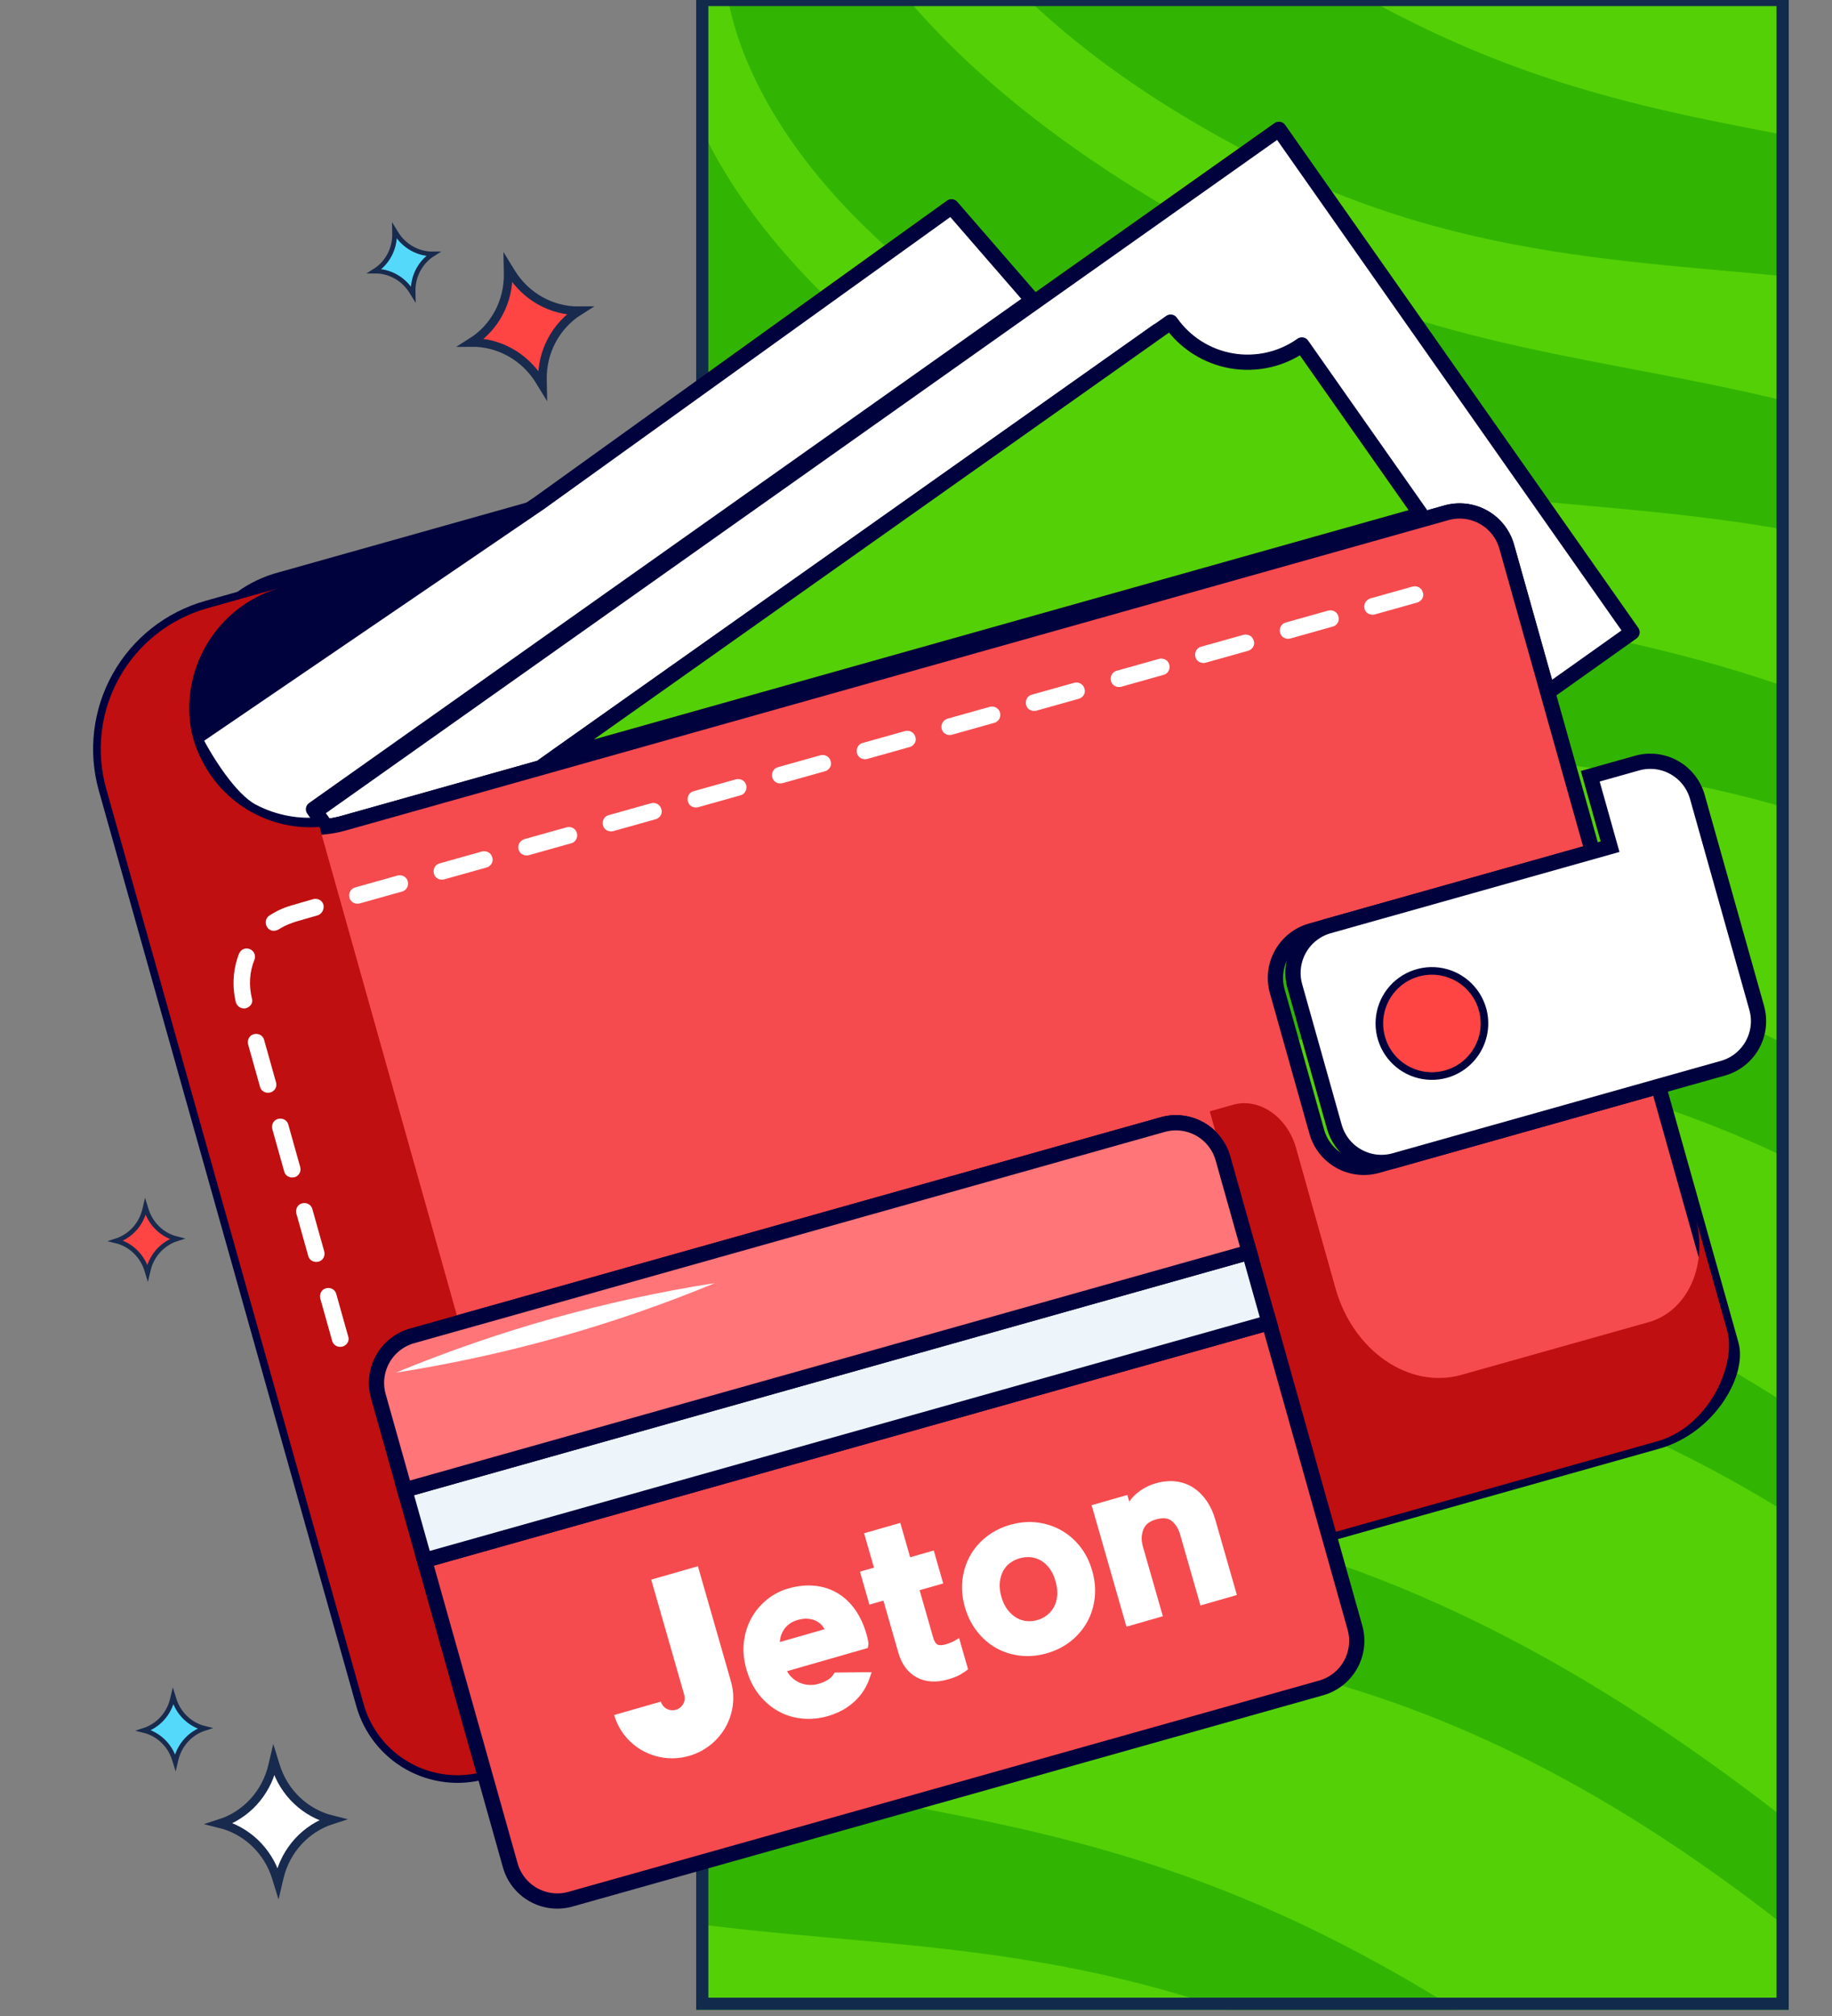
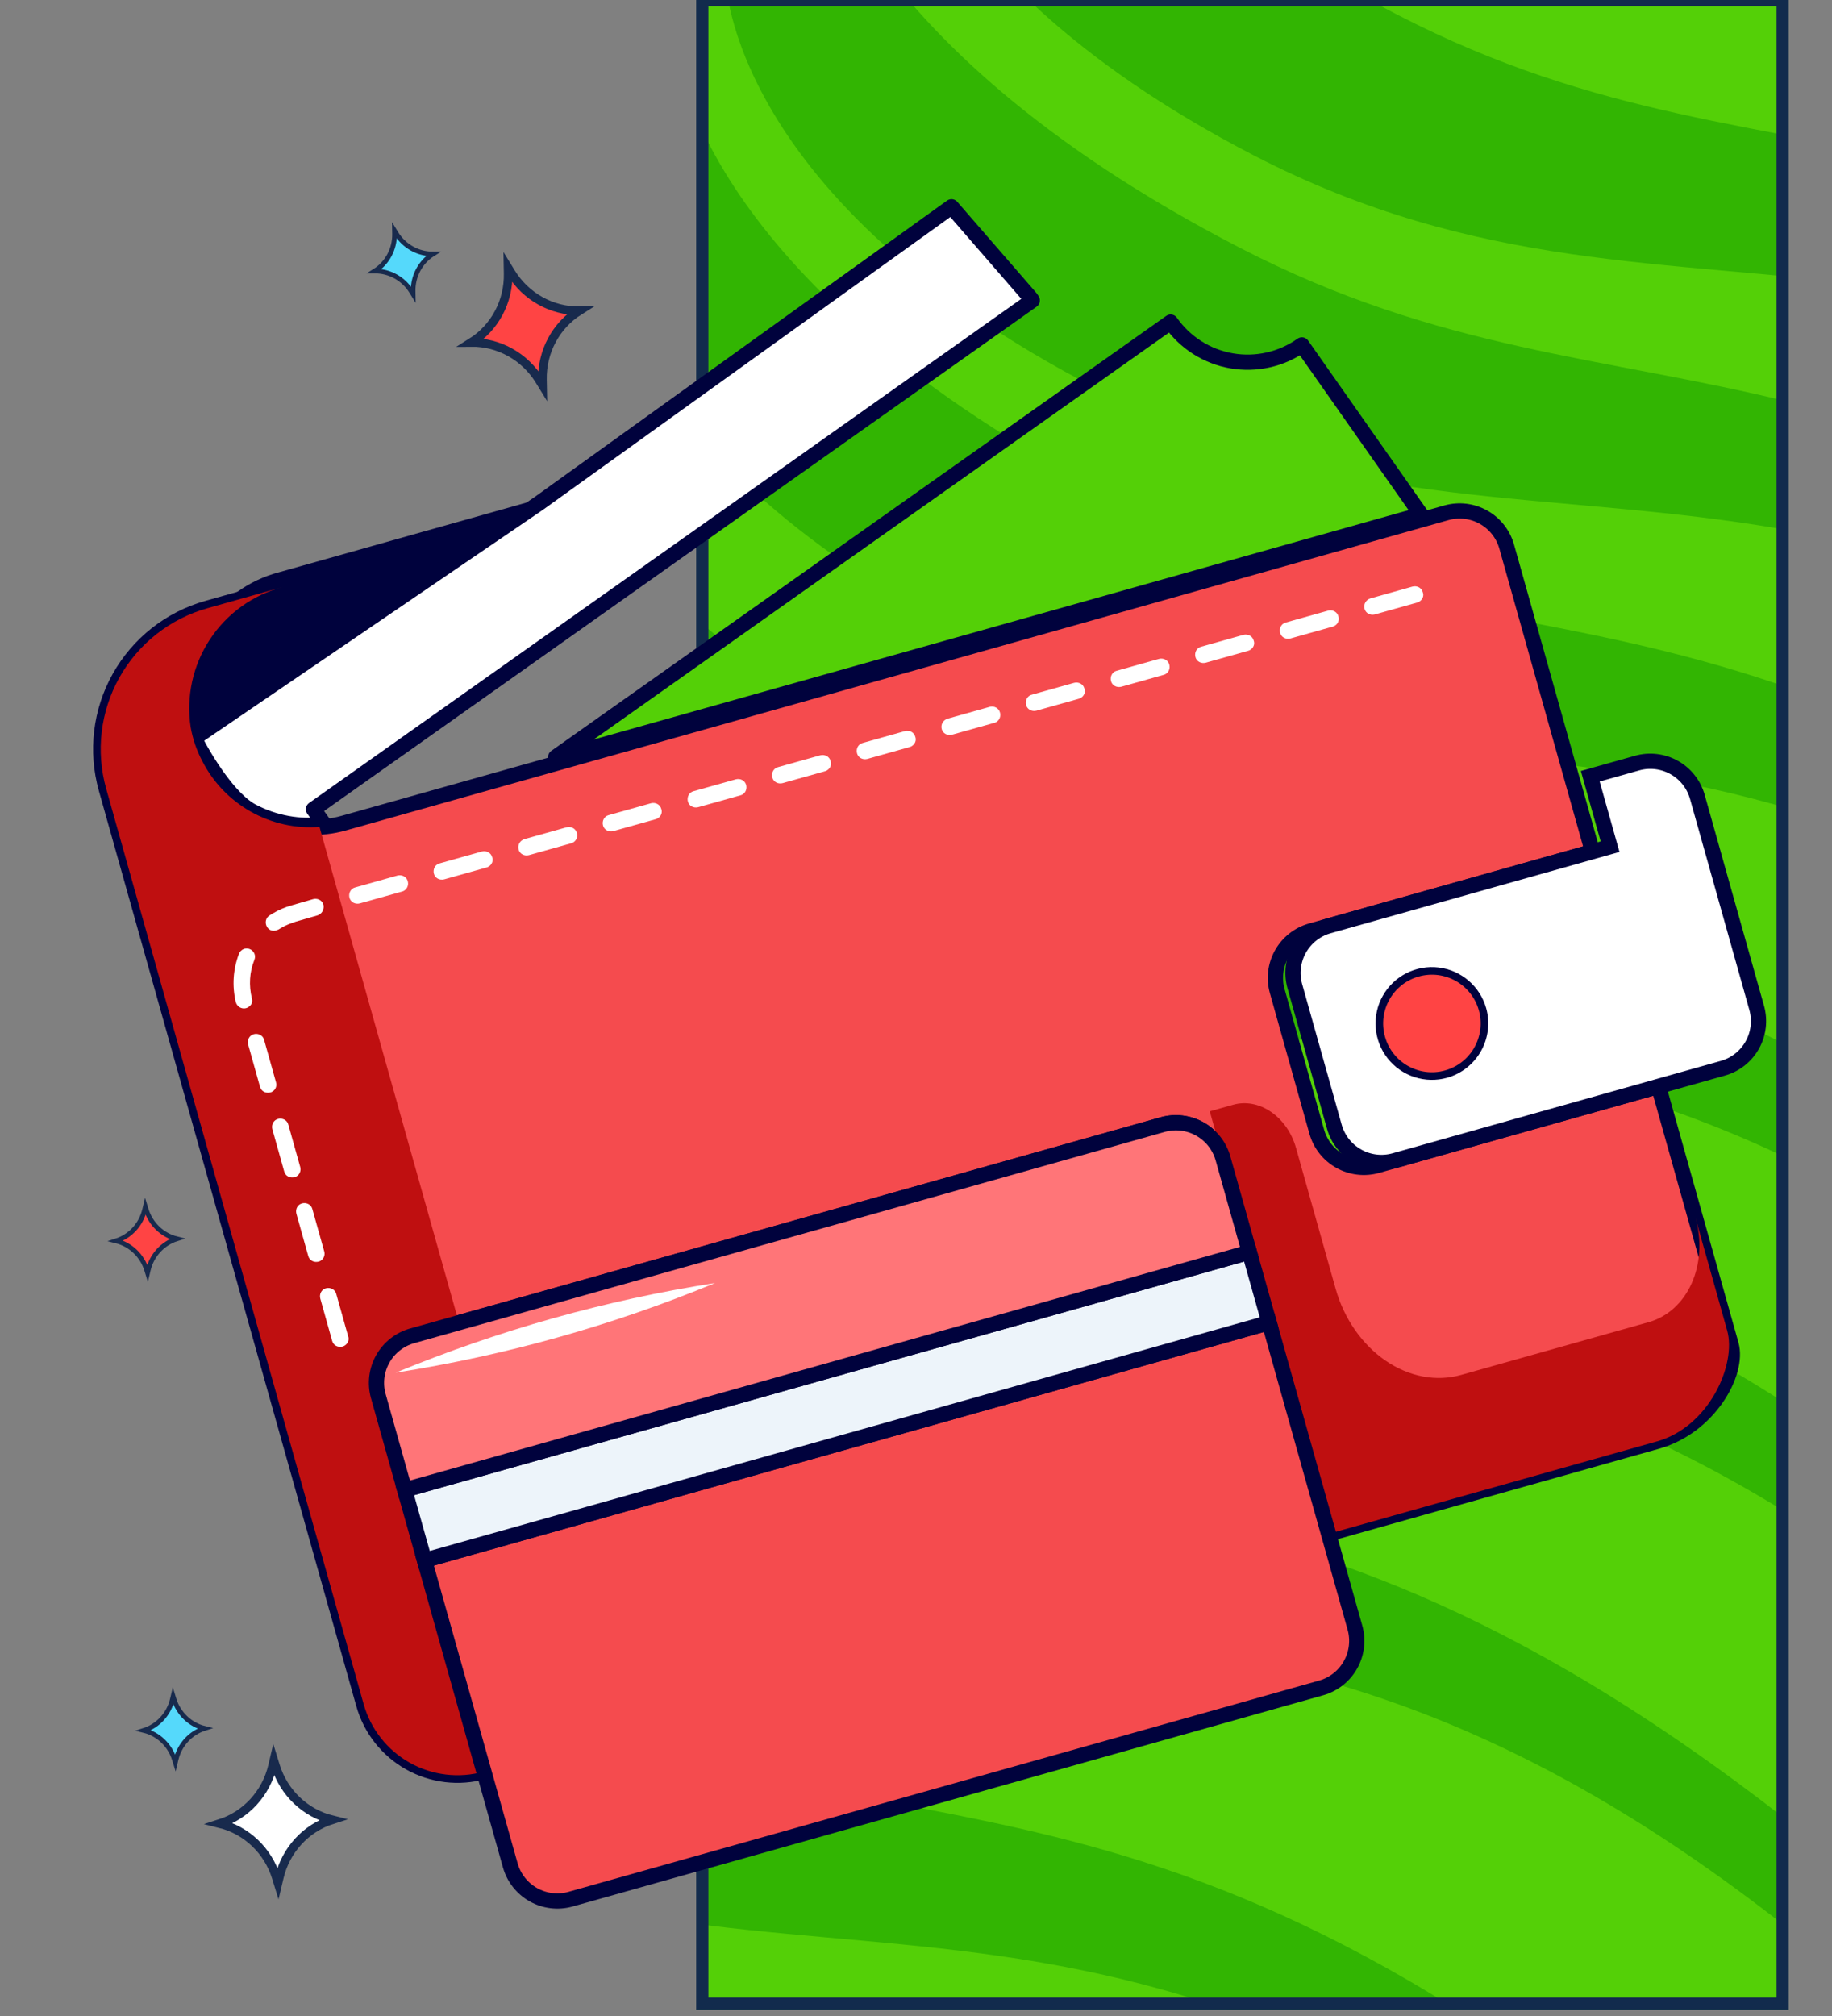
<svg xmlns="http://www.w3.org/2000/svg" width="300" height="330" viewBox="0 0 300 330" fill="none">
  <rect x="0" y="0" width="300" height="330" fill="#808080" stroke="none" />
  <g clip-path="url(#clip0_138_1333)">
    <g clip-path="url(#clip1_138_1333)">
      <rect x="114" y="-1" width="178.916" height="330" fill="#54D007" />
      <path d="M404.356 145.633C303.059 55.633 252.699 101.38 179.653 63.65C119.283 32.468 118.835 -3.38 118.835 -3.38L132.426 -29.725C132.426 -29.725 137.2 6.555 203.033 40.559C268.866 74.564 309.414 43.315 410.71 133.315L401.647 136.749L404.356 145.633Z" fill="#32B502" />
      <path d="M383.387 186.276C282.091 96.276 231.73 142.023 158.684 104.293C98.314 73.11 97.866 37.263 97.866 37.263L111.457 10.918C111.457 10.918 116.231 47.197 182.064 81.202C247.897 115.206 288.445 83.958 389.741 173.958L380.678 177.392L383.387 186.276Z" fill="#32B502" />
      <path d="M355.535 232.882C254.239 142.882 203.879 188.629 130.832 150.899C70.463 119.717 70.015 83.869 70.015 83.869L83.606 57.524C83.606 57.524 88.379 93.803 154.212 127.808C220.045 161.812 260.594 130.564 361.89 220.564L352.827 223.998L355.535 232.882Z" fill="#32B502" />
      <path d="M335.137 279.796C233.841 189.796 183.48 235.543 110.434 197.813C50.065 166.631 49.616 130.783 49.616 130.783L63.207 104.438C63.207 104.438 67.981 140.718 133.814 174.722C199.647 208.727 240.195 177.478 341.491 267.478L332.428 270.912L335.137 279.796Z" fill="#32B502" />
      <path d="M309.438 329.617C208.141 239.617 157.781 285.364 84.735 247.633C24.365 216.451 23.917 180.603 23.917 180.603L37.508 154.259C37.508 154.259 42.282 190.538 108.115 224.542C173.948 258.547 214.496 227.299 315.792 317.299L306.729 320.733L309.438 329.617Z" fill="#32B502" />
      <path d="M283.281 380.309C181.985 290.309 131.625 336.056 58.578 298.326C-1.791 267.143 -2.239 231.296 -2.239 231.296L11.352 204.951C11.352 204.951 16.125 241.23 81.959 275.235C147.792 309.239 188.34 277.991 289.636 367.991L280.573 371.425L283.281 380.309Z" fill="#32B502" />
      <path d="M430.129 107.473C328.833 17.473 278.473 63.22 205.426 25.49C145.057 -5.693 144.608 -41.54 144.608 -41.54L158.199 -67.885C158.199 -67.885 162.973 -31.606 228.806 2.399C294.639 36.403 335.187 5.155 436.484 95.155L427.42 98.589L430.129 107.473Z" fill="#32B502" />
    </g>
    <rect x="115" width="176.916" height="328" stroke="#122B4D" stroke-width="2" />
    <path d="M89.471 81.354L32.452 122.15C31.54 120.419 30.904 118.555 30.566 116.627C29.807 111.619 30.926 106.507 33.707 102.273C36.487 98.039 40.734 94.982 45.632 93.688L89.471 81.354Z" fill="#00023D" />
-     <path d="M209.433 21.166L267.261 103.497L253.438 113.315L246.725 89.455C246.146 87.42 244.785 85.698 242.94 84.663C241.096 83.628 238.916 83.366 236.878 83.933L230.539 85.716L211.034 57.95C209.379 59.123 207.509 59.956 205.532 60.403C203.554 60.85 201.507 60.901 199.509 60.553C197.511 60.206 195.602 59.467 193.891 58.378C192.18 57.29 190.702 55.874 189.54 54.212L88.833 125.42L88.876 125.574L56.294 134.741C55.342 135.01 54.369 135.2 53.386 135.31L51.608 132.825L169.317 49.536L209.433 21.166Z" fill="white" stroke="#00023D" stroke-width="2.495" stroke-linejoin="round" />
    <path d="M33.11 124.553C34.966 128.22 37.911 131.222 41.541 133.148C45.171 135.074 49.309 135.829 53.385 135.31C54.368 135.2 55.341 135.01 56.293 134.74L236.878 83.932C238.916 83.365 241.095 83.628 242.94 84.663C244.785 85.698 246.145 87.42 246.724 89.455L260.778 139.404L214.671 152.376C212.636 152.955 210.914 154.315 209.879 156.16C208.844 158.005 208.582 160.184 209.149 162.222L215.635 185.276C216.214 187.31 217.574 189.033 219.419 190.068C221.264 191.102 223.443 191.365 225.481 190.798L271.588 177.826L283.479 220.09C284.787 224.739 279.845 233.552 271.353 235.941L217.562 251.075L200.266 189.6C199.687 187.565 198.326 185.843 196.481 184.808C194.637 183.773 192.457 183.511 190.419 184.077L67.468 218.67C65.434 219.249 63.711 220.61 62.676 222.455C61.642 224.299 61.379 226.479 61.946 228.517L79.242 289.992C75.166 291.139 70.801 290.62 67.108 288.548C63.415 286.477 60.696 283.024 59.549 278.947L17.389 129.101C15.669 122.987 16.448 116.44 19.555 110.9C22.662 105.36 27.842 101.282 33.956 99.561L46.29 96.091C41.392 97.385 37.146 100.442 34.365 104.676C31.584 108.91 30.466 114.022 31.224 119.03C31.562 120.958 32.198 122.821 33.11 124.553Z" fill="#F54B4E" stroke="#00023D" stroke-width="2.495" />
    <path d="M213.191 56.463L232.696 84.229L91.034 124.086L90.99 123.933L191.698 52.725C192.859 54.387 194.338 55.803 196.049 56.891C197.76 57.98 199.669 58.719 201.667 59.066C203.665 59.414 205.711 59.362 207.689 58.916C209.667 58.469 211.537 57.635 213.191 56.463Z" fill="#54D007" stroke="#00023D" stroke-width="2.495" stroke-linejoin="round" />
    <path d="M88.313 82.346L155.813 33.847L168.757 48.759L169.041 49.176L51.332 132.466L53.109 134.951C49.033 135.47 44.895 134.715 41.265 132.789C37.635 130.863 33.669 124.513 31.813 120.847L88.313 82.346Z" fill="white" stroke="#00023D" stroke-width="2.495" stroke-linejoin="round" />
    <path d="M66.27 243.886L61.946 228.517C61.379 226.479 61.642 224.299 62.676 222.455C63.711 220.61 65.434 219.249 67.468 218.67L75.153 216.508L52.321 135.36C48.41 135.658 44.498 134.79 41.079 132.867C37.66 130.943 34.887 128.051 33.11 124.553C32.198 122.821 31.562 120.958 31.224 119.03C30.466 114.022 31.584 108.91 34.365 104.676C37.146 100.442 41.392 97.385 46.29 96.091L33.956 99.561C27.842 101.282 22.662 105.36 19.555 110.9C16.448 116.44 15.669 122.987 17.389 129.101L59.549 278.947C60.696 283.024 63.415 286.477 67.108 288.548C70.801 290.62 75.166 291.139 79.242 289.992L66.27 243.886Z" fill="#BF0F10" />
    <path d="M270.008 216.417L239.271 225.065C235.194 226.212 230.739 225.369 226.883 222.721C223.028 220.073 220.089 215.838 218.713 210.947L212.227 187.893C211.539 185.448 210.069 183.33 208.141 182.006C206.214 180.682 203.986 180.261 201.948 180.834L198.105 181.915L217.564 251.075L271.355 235.941C279.846 233.552 284.402 223.363 282.832 217.785L277.643 199.342C278.675 203.01 278.451 206.87 277.019 210.072C275.587 213.275 273.065 215.557 270.008 216.417Z" fill="#BF0F10" />
    <path d="M217.561 251.076L221.885 266.445C222.452 268.483 222.189 270.662 221.155 272.507C220.12 274.352 218.397 275.713 216.363 276.292L93.412 310.884C91.374 311.451 89.194 311.189 87.349 310.154C85.504 309.119 84.144 307.396 83.565 305.362L69.512 255.413L207.832 216.496L217.561 251.076Z" fill="#F54B4E" stroke="#00023D" stroke-width="2.495" />
    <path d="M204.59 204.969L207.833 216.495L203.99 217.577L73.355 254.331L69.513 255.412L66.269 243.886L70.112 242.805L200.747 206.05L204.59 204.969Z" fill="#EDF4FA" stroke="#00023D" stroke-width="2.495" />
    <path d="M200.267 189.601L204.591 204.969L66.271 243.886L61.947 228.517C61.38 226.48 61.643 224.3 62.678 222.455C63.712 220.61 65.435 219.25 67.47 218.671L190.421 184.078C192.459 183.511 194.638 183.774 196.483 184.809C198.328 185.843 199.688 187.566 200.267 189.601Z" fill="#FF7578" stroke="#00023D" stroke-width="2.495" />
    <path d="M277.947 130.427L287.676 165.007C288.243 167.045 287.98 169.224 286.946 171.069C285.911 172.914 284.188 174.275 282.154 174.854L228.363 189.988C226.325 190.555 224.146 190.292 222.301 189.257C220.456 188.223 219.095 186.5 218.516 184.466L212.03 161.412C211.463 159.374 211.726 157.195 212.761 155.35C213.795 153.505 215.518 152.145 217.553 151.566L263.659 138.593L260.416 127.067L268.101 124.905C270.138 124.338 272.318 124.601 274.163 125.635C276.008 126.67 277.368 128.393 277.947 130.427ZM242.169 165.372C241.741 163.852 240.872 162.493 239.673 161.467C238.473 160.441 236.995 159.793 235.428 159.607C233.86 159.42 232.272 159.703 230.865 160.419C229.457 161.135 228.294 162.252 227.522 163.629C226.749 165.006 226.403 166.581 226.526 168.155C226.649 169.729 227.236 171.231 228.212 172.472C229.189 173.713 230.511 174.636 232.013 175.124C233.514 175.613 235.127 175.646 236.646 175.218C238.681 174.639 240.404 173.279 241.438 171.434C242.473 169.589 242.736 167.41 242.169 165.372Z" fill="white" stroke="#00023D" stroke-width="2.495" />
    <path d="M236.645 175.218C240.889 174.024 243.362 169.615 242.168 165.371C240.974 161.127 236.565 158.655 232.321 159.849C228.077 161.043 225.605 165.451 226.799 169.695C227.993 173.939 232.401 176.412 236.645 175.218Z" fill="#FF4444" />
    <path d="M56.439 220.264C56.344 220.323 56.249 220.381 56.077 220.421C55.341 220.609 54.581 220.222 54.393 219.487L52.449 212.561C52.261 211.825 52.648 211.065 53.383 210.877C54.119 210.689 54.879 211.075 55.067 211.811L57.011 218.737C57.236 219.319 56.963 219.944 56.439 220.264ZM232.42 98.479C232.324 98.537 232.229 98.596 232.057 98.635L225.131 100.579C224.395 100.767 223.636 100.381 223.448 99.645C223.259 98.909 223.675 98.197 224.382 97.962L231.308 96.018C232.043 95.83 232.803 96.216 232.991 96.952C233.216 97.534 232.944 98.159 232.42 98.479ZM52.522 206.365C52.427 206.423 52.332 206.481 52.16 206.521C51.424 206.709 50.664 206.323 50.476 205.587L48.532 198.661C48.344 197.925 48.731 197.166 49.467 196.978C50.202 196.79 50.962 197.176 51.15 197.912L53.094 204.838C53.271 205.449 52.999 206.074 52.522 206.365ZM218.597 102.414C218.501 102.473 218.406 102.531 218.234 102.571L211.308 104.515C210.572 104.703 209.813 104.316 209.625 103.581C209.437 102.845 209.823 102.085 210.559 101.897L217.485 99.953C218.22 99.765 218.98 100.151 219.168 100.887C219.346 101.499 219.121 102.094 218.597 102.414ZM204.726 106.379C204.631 106.437 204.536 106.495 204.364 106.535L197.438 108.479C196.702 108.667 195.942 108.281 195.754 107.545C195.566 106.809 195.952 106.05 196.688 105.862L203.614 103.918C204.35 103.73 205.109 104.116 205.298 104.852C205.523 105.434 205.25 106.059 204.726 106.379ZM190.903 110.314C190.808 110.372 190.713 110.431 190.541 110.47L183.615 112.414C182.879 112.602 182.119 112.216 181.931 111.48C181.743 110.745 182.129 109.985 182.865 109.797L189.791 107.853C190.527 107.665 191.287 108.051 191.475 108.787C191.652 109.398 191.38 110.023 190.903 110.314ZM177.004 114.231C176.908 114.289 176.813 114.348 176.641 114.387L169.715 116.331C168.979 116.519 168.22 116.133 168.031 115.397C167.843 114.661 168.23 113.902 168.965 113.714L175.891 111.77C176.627 111.582 177.387 111.968 177.575 112.704C177.8 113.286 177.527 113.911 177.004 114.231ZM48.587 192.542C48.492 192.6 48.397 192.658 48.224 192.698C47.489 192.886 46.729 192.5 46.541 191.764L44.597 184.838C44.409 184.102 44.795 183.343 45.531 183.155C46.267 182.967 47.026 183.353 47.215 184.089L49.158 191.015C49.336 191.626 49.063 192.251 48.587 192.542ZM163.181 118.166C163.085 118.225 162.99 118.283 162.818 118.323L155.892 120.266C155.156 120.455 154.397 120.068 154.209 119.333C154.021 118.597 154.436 117.885 155.143 117.649L162.069 115.705C162.804 115.517 163.564 115.903 163.752 116.639C163.929 117.251 163.657 117.875 163.181 118.166ZM149.31 122.131C149.215 122.189 149.119 122.247 148.947 122.287L142.021 124.231C141.286 124.419 140.526 124.033 140.338 123.297C140.15 122.561 140.536 121.802 141.272 121.614L148.198 119.67C148.934 119.482 149.693 119.868 149.881 120.604C150.107 121.186 149.834 121.811 149.31 122.131ZM135.439 126.095C135.344 126.154 135.249 126.212 135.077 126.252L128.151 128.195C127.415 128.383 126.655 127.997 126.467 127.261C126.279 126.526 126.666 125.766 127.401 125.578L134.327 123.634C135.063 123.446 135.823 123.832 136.011 124.568C136.236 125.15 135.963 125.775 135.439 126.095ZM44.623 178.671C44.527 178.73 44.432 178.788 44.26 178.828C43.524 179.016 42.765 178.629 42.577 177.894L40.633 170.968C40.445 170.232 40.831 169.472 41.567 169.284C42.302 169.096 43.062 169.482 43.25 170.218L45.194 177.144C45.371 177.755 45.147 178.351 44.623 178.671ZM121.617 130.031C121.521 130.089 121.426 130.147 121.254 130.187L114.328 132.131C113.592 132.319 112.833 131.933 112.645 131.197C112.456 130.461 112.843 129.701 113.579 129.513L120.505 127.569C121.24 127.381 122 127.768 122.188 128.503C122.336 129.067 122.141 129.71 121.617 130.031ZM107.717 133.948C107.622 134.006 107.526 134.064 107.354 134.104L100.428 136.048C99.693 136.236 98.933 135.849 98.745 135.114C98.557 134.378 98.943 133.618 99.679 133.43L106.605 131.486C107.341 131.298 108.1 131.685 108.288 132.42C108.513 133.003 108.241 133.627 107.717 133.948ZM93.894 137.883C93.799 137.941 93.704 137.999 93.531 138.039L86.605 139.983C85.87 140.171 85.11 139.785 84.922 139.049C84.734 138.313 85.149 137.601 85.856 137.365L92.782 135.422C93.518 135.234 94.277 135.62 94.465 136.356C94.643 136.967 94.37 137.592 93.894 137.883ZM80.023 141.847C79.928 141.906 79.833 141.964 79.661 142.004L72.735 143.947C71.999 144.135 71.239 143.749 71.051 143.013C70.863 142.278 71.25 141.518 71.985 141.33L78.911 139.386C79.647 139.198 80.407 139.584 80.595 140.32C80.82 140.902 80.547 141.527 80.023 141.847ZM40.687 164.848C40.592 164.907 40.449 164.994 40.277 165.034C39.541 165.222 38.8 164.759 38.612 164.023C37.987 161.395 38.156 158.674 39.14 156.109C39.431 155.408 40.204 155.066 40.905 155.357C41.607 155.648 41.948 156.421 41.657 157.123C40.85 159.121 40.734 161.286 41.24 163.398C41.436 163.933 41.211 164.528 40.687 164.848ZM66.201 145.783C66.105 145.841 66.01 145.899 65.838 145.939L58.912 147.883C58.176 148.071 57.416 147.684 57.228 146.949C57.041 146.213 57.427 145.453 58.163 145.265L65.088 143.321C65.824 143.133 66.584 143.52 66.772 144.255C66.949 144.867 66.677 145.491 66.201 145.783ZM52.301 149.699C52.206 149.758 52.11 149.816 51.938 149.856L48.49 150.851C47.611 151.127 46.714 151.479 45.952 151.945L45.618 152.149C44.875 152.538 44.136 152.4 43.729 151.734C43.35 151.114 43.477 150.252 44.144 149.844L44.572 149.582C45.573 148.97 46.661 148.502 47.836 148.176L51.284 147.18C52.02 146.992 52.779 147.378 52.968 148.114C53.097 148.754 52.825 149.379 52.301 149.699Z" fill="white" />
    <g clip-path="url(#clip2_138_1333)">
      <path d="M96.032 297.351L85.21 259.612L87.122 259.064L97.944 296.803L96.032 297.351ZM106.694 258.762L106.64 258.573L114.288 256.38L119.699 275.249C121.193 280.46 118.124 285.911 112.844 287.425C107.564 288.939 102.072 285.942 100.578 280.732L108.226 278.539C108.525 279.581 109.623 280.18 110.68 279.877C111.735 279.575 112.349 278.484 112.05 277.442L106.694 258.762ZM137.162 260.784C138.267 261.445 139.235 262.357 140.038 263.494C140.829 264.615 141.453 265.961 141.893 267.496C141.999 267.864 142.081 268.203 142.137 268.503C142.214 268.921 142.228 269.111 142.195 269.284L142.104 269.764L128.876 273.557C129.027 273.837 129.204 274.092 129.407 274.317C129.786 274.741 130.228 275.083 130.72 275.334C131.211 275.584 131.746 275.739 132.312 275.796C132.874 275.853 133.457 275.797 134.044 275.628C135.201 275.296 136.011 274.794 136.449 274.135L136.684 273.783L142.732 273.717L142.384 274.757C142.075 275.679 141.608 276.552 140.994 277.352C140.382 278.149 139.617 278.863 138.719 279.473C137.821 280.084 136.758 280.568 135.559 280.912C134.196 281.302 132.812 281.44 131.445 281.321C130.068 281.201 128.763 280.814 127.564 280.171C126.369 279.53 125.289 278.624 124.355 277.478C123.42 276.332 122.706 274.912 122.231 273.257C121.786 271.705 121.647 270.197 121.816 268.774C121.986 267.355 122.399 266.043 123.045 264.874C123.692 263.705 124.546 262.687 125.585 261.845C126.627 261.001 127.801 260.387 129.072 260.023C130.592 259.587 132.053 259.435 133.413 259.573C134.789 259.712 136.049 260.119 137.162 260.784ZM127.701 268.789L135.039 266.685C134.947 266.526 134.846 266.373 134.735 266.228C134.472 265.882 134.141 265.599 133.75 265.385C133.354 265.169 132.891 265.033 132.373 264.978C131.853 264.924 131.254 264.993 130.593 265.182C130.016 265.348 129.524 265.596 129.132 265.919C128.734 266.248 128.421 266.622 128.2 267.029C127.973 267.448 127.82 267.897 127.746 268.363C127.723 268.507 127.707 268.65 127.701 268.789ZM173.728 250.463C174.93 251.131 175.988 252.037 176.872 253.157C177.755 254.277 178.42 255.605 178.85 257.103C179.28 258.601 179.42 260.085 179.269 261.513C179.117 262.945 178.702 264.282 178.036 265.486C177.37 266.688 176.471 267.748 175.362 268.637C174.251 269.527 172.928 270.196 171.429 270.626C169.957 271.048 168.488 271.18 167.063 271.018C165.635 270.856 164.308 270.433 163.117 269.76C161.929 269.089 160.877 268.174 159.99 267.041C159.105 265.912 158.438 264.579 158.008 263.08C157.578 261.579 157.44 260.101 157.595 258.685C157.751 257.268 158.16 255.942 158.812 254.745C159.465 253.543 160.366 252.481 161.491 251.587C162.614 250.694 163.929 250.028 165.402 249.606C166.901 249.176 168.377 249.042 169.791 249.208C171.202 249.374 172.527 249.796 173.728 250.463ZM173.123 261.192C173.186 260.48 173.093 259.684 172.846 258.825C172.6 257.967 172.26 257.249 171.835 256.693C171.416 256.144 170.936 255.715 170.407 255.418C169.885 255.124 169.328 254.95 168.752 254.899C168.159 254.849 167.561 254.909 166.971 255.078C166.381 255.247 165.841 255.514 165.366 255.87C164.907 256.216 164.535 256.654 164.261 257.172C163.978 257.707 163.796 258.332 163.72 259.031C163.644 259.728 163.729 260.514 163.975 261.369C164.22 262.225 164.566 262.945 165.005 263.508C165.443 264.072 165.93 264.511 166.452 264.813C166.964 265.111 167.518 265.292 168.098 265.352C168.689 265.413 169.285 265.36 169.871 265.192C170.457 265.024 170.991 264.753 171.46 264.388C171.922 264.028 172.304 263.575 172.594 263.044C172.884 262.513 173.062 261.89 173.123 261.192ZM197.667 245.786C198.242 246.65 198.69 247.634 198.999 248.712L202.548 261.09L196.583 262.8L193.25 251.177C192.973 250.211 192.495 249.456 191.83 248.934C191.237 248.469 190.389 248.403 189.238 248.733C188.207 249.029 187.552 249.559 187.237 250.353C186.891 251.226 186.869 252.159 187.169 253.207L190.426 264.566L184.461 266.276L178.758 246.388L184.608 244.711L184.923 245.808C185.231 245.345 185.597 244.93 186.016 244.568C186.975 243.74 188.046 243.153 189.199 242.823C190.451 242.464 191.622 242.359 192.68 242.51C193.747 242.663 194.712 243.033 195.551 243.61C196.368 244.175 197.08 244.906 197.667 245.786ZM155.679 268.879C156.05 268.721 156.154 268.666 156.177 268.653L157.06 268.143L158.523 273.245L158.098 273.573C158.002 273.647 157.818 273.775 157.246 274.114C156.781 274.39 156.122 274.648 155.232 274.903C153.3 275.457 151.585 275.348 150.134 274.58C148.676 273.81 147.655 272.436 147.099 270.496L144.664 262.005L142.369 262.663L140.822 257.266L143.116 256.609L141.504 250.985L147.431 249.285L149.044 254.909L152.906 253.801L154.454 259.198L150.591 260.305L152.82 268.079C152.987 268.66 153.225 269.045 153.508 269.194C153.801 269.347 154.272 269.338 154.87 269.166C155.143 269.088 155.415 268.991 155.679 268.879ZM55.352 281.567C55.2 281.657 55.017 281.524 55.056 281.354C55.928 277.552 58.308 274.086 61.957 271.91C65.606 269.735 69.807 269.276 73.598 270.297C73.768 270.343 73.8 270.566 73.649 270.656L55.352 281.567ZM79.222 273.204C80.445 274.22 81.522 275.448 82.388 276.879C83.255 278.31 83.842 279.83 84.171 281.378C84.189 281.461 84.151 281.546 84.078 281.589L60.183 295.838C60.11 295.882 60.017 295.875 59.952 295.822C58.729 294.806 57.653 293.578 56.786 292.147C55.92 290.716 55.332 289.196 55.003 287.647C54.985 287.565 55.023 287.48 55.097 287.437L78.991 273.187C79.064 273.144 79.158 273.15 79.222 273.204ZM83.823 287.459C83.974 287.369 84.157 287.502 84.118 287.672C83.246 291.473 80.866 294.94 77.218 297.116C73.569 299.291 69.368 299.749 65.576 298.729C65.407 298.683 65.374 298.46 65.525 298.37L83.823 287.459Z" fill="white" />
    </g>
    <path d="M94.855 50.874C90.334 50.918 86.097 48.551 83.693 44.637L83.195 43.826L83.213 44.778C83.303 49.37 81.015 53.65 77.185 56.054C81.707 56.01 85.943 58.377 88.348 62.291L88.846 63.102L88.827 62.151C88.738 57.558 91.026 53.278 94.855 50.874Z" fill="#FF4444" stroke="#182A4D" stroke-width="1.409" />
    <path d="M54.383 297.885C49.992 296.802 46.478 293.456 45.123 289.067L44.842 288.157L44.624 289.084C43.568 293.554 40.287 297.13 35.979 298.506C40.37 299.588 43.884 302.935 45.239 307.324L45.52 308.234L45.739 307.307C46.795 302.837 50.075 299.261 54.383 297.885Z" fill="white" stroke="#182A4D" stroke-width="1.409" />
    <path d="M70.918 41.568C68.469 41.592 66.174 40.31 64.872 38.19L64.602 37.75L64.612 38.266C64.661 40.753 63.421 43.072 61.347 44.374C63.796 44.35 66.091 45.632 67.393 47.752L67.663 48.192L67.653 47.676C67.605 45.189 68.844 42.87 70.918 41.568Z" fill="#55D9FB" stroke="#182A4D" stroke-width="0.763" />
    <path d="M33.515 282.916C31.137 282.33 29.233 280.517 28.5 278.14L28.348 277.647L28.229 278.149C27.657 280.57 25.88 282.508 23.547 283.253C25.925 283.839 27.829 285.652 28.562 288.029L28.715 288.522L28.833 288.02C29.405 285.599 31.182 283.662 33.515 282.916Z" fill="#55D9FB" stroke="#182A4D" stroke-width="0.763" />
    <path d="M28.968 202.784C26.59 202.198 24.687 200.385 23.953 198.008L23.801 197.515L23.682 198.017C23.11 200.439 21.333 202.376 19 203.121C21.378 203.707 23.282 205.52 24.016 207.898L24.168 208.39L24.286 207.888C24.858 205.467 26.635 203.53 28.968 202.784Z" fill="#FF4444" stroke="#182A4D" stroke-width="0.763" />
    <path d="M64.817 224.692C81.65 217.746 99.09 212.834 117.084 210.026C100.255 216.988 82.806 221.866 64.817 224.692Z" fill="white" />
  </g>
  <defs>
    <clipPath id="clip0_138_1333">
      <rect width="300" height="330" fill="white" />
    </clipPath>
    <clipPath id="clip1_138_1333">
      <rect x="114" y="-1" width="178.916" height="330" fill="white" />
    </clipPath>
    <clipPath id="clip2_138_1333">
-       <rect width="106" height="39.658" fill="white" transform="translate(92.152 253.537) rotate(-16)" />
-     </clipPath>
+       </clipPath>
  </defs>
</svg>